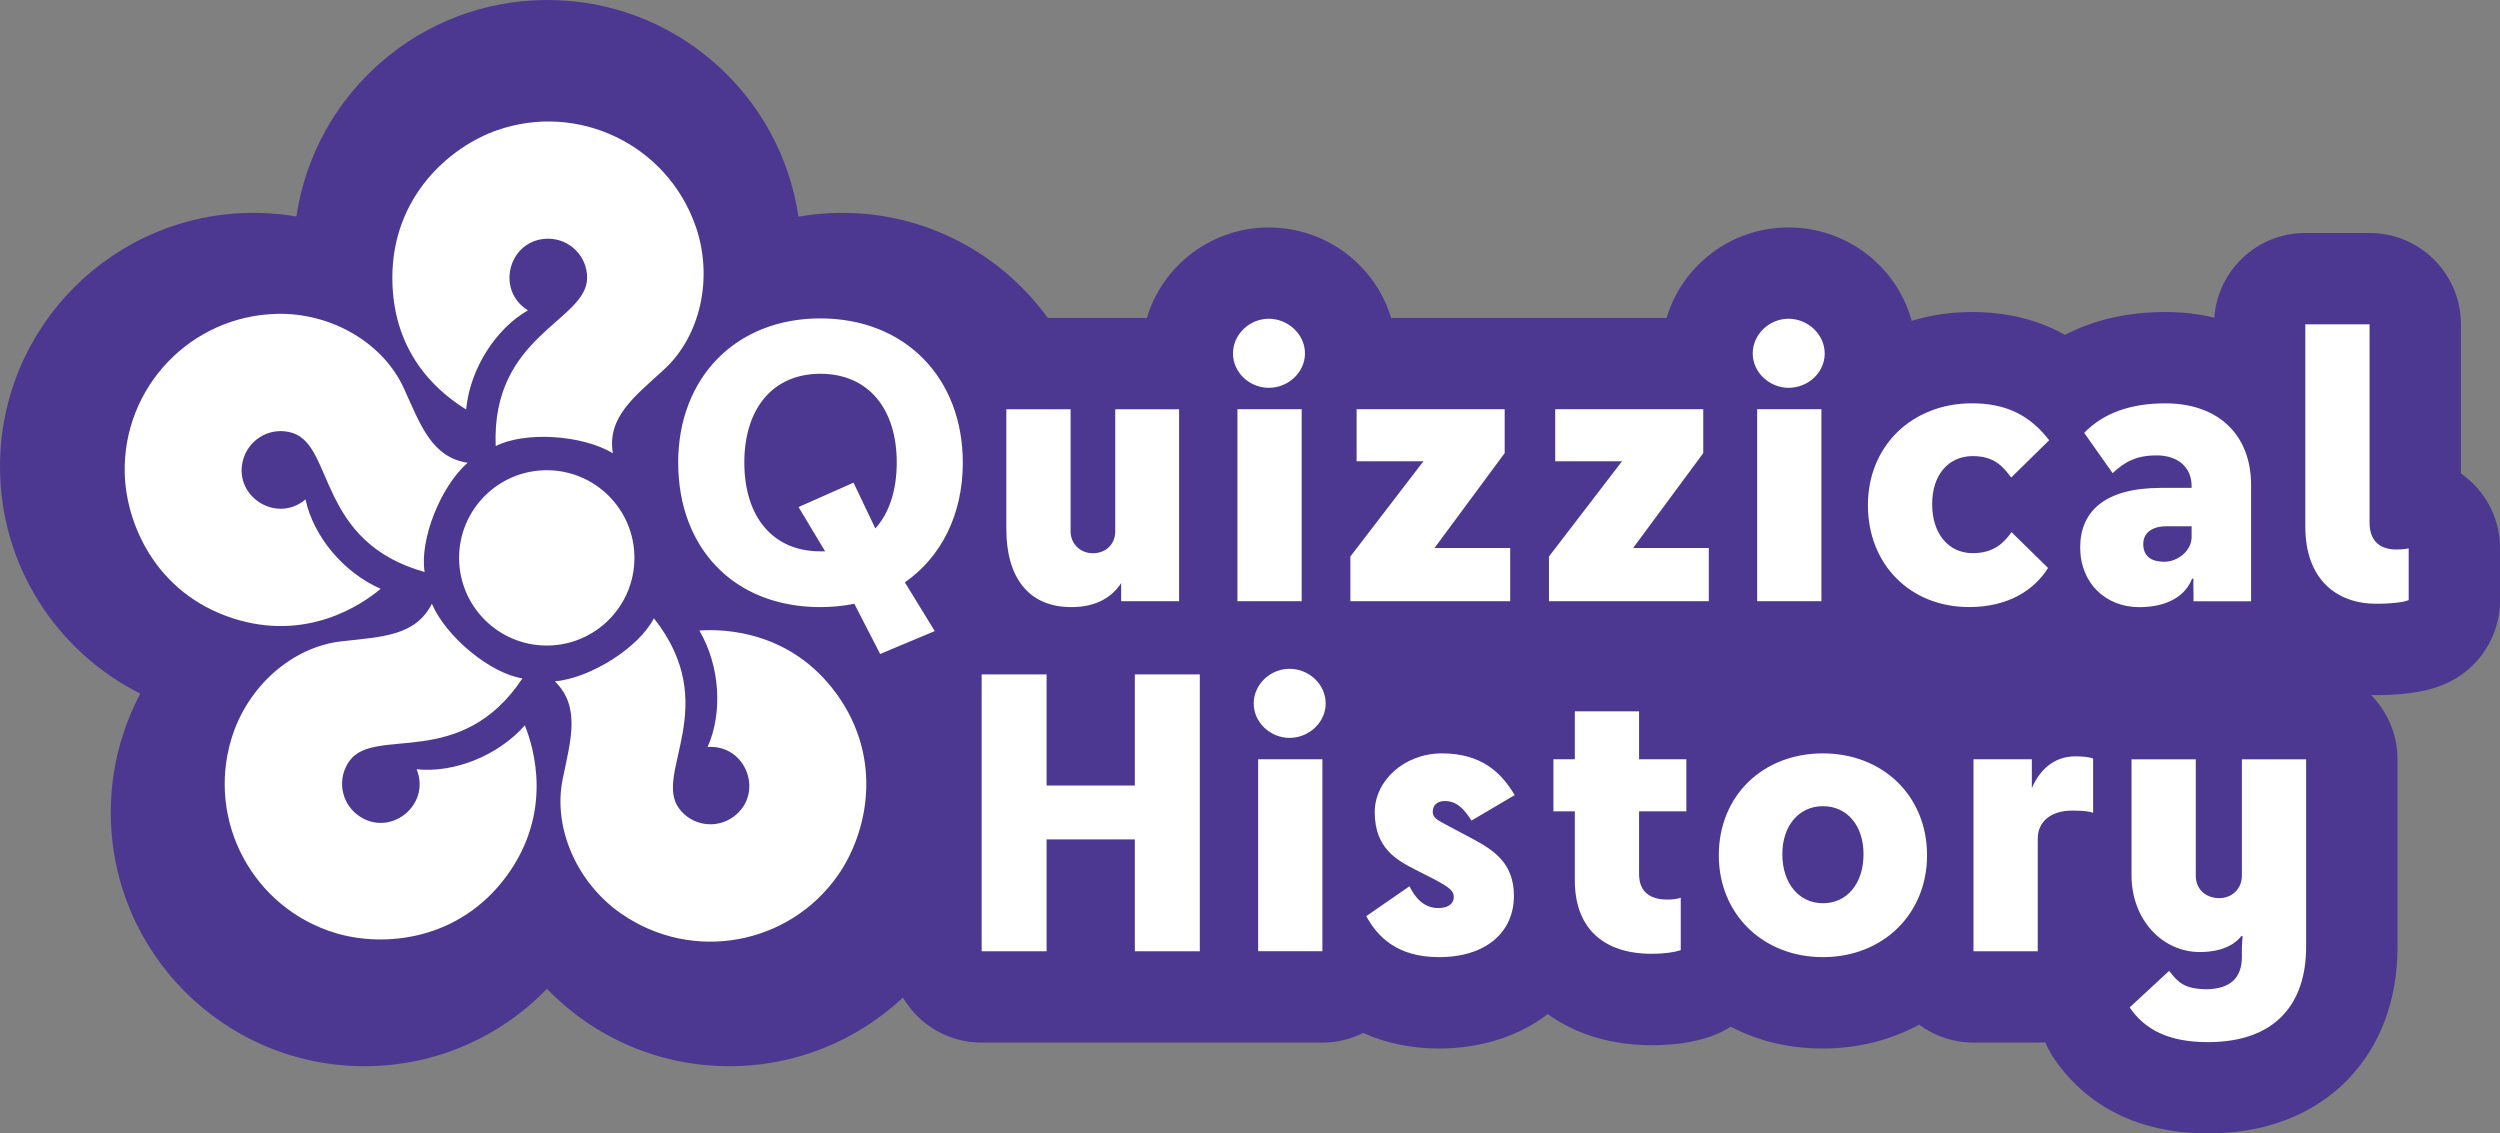
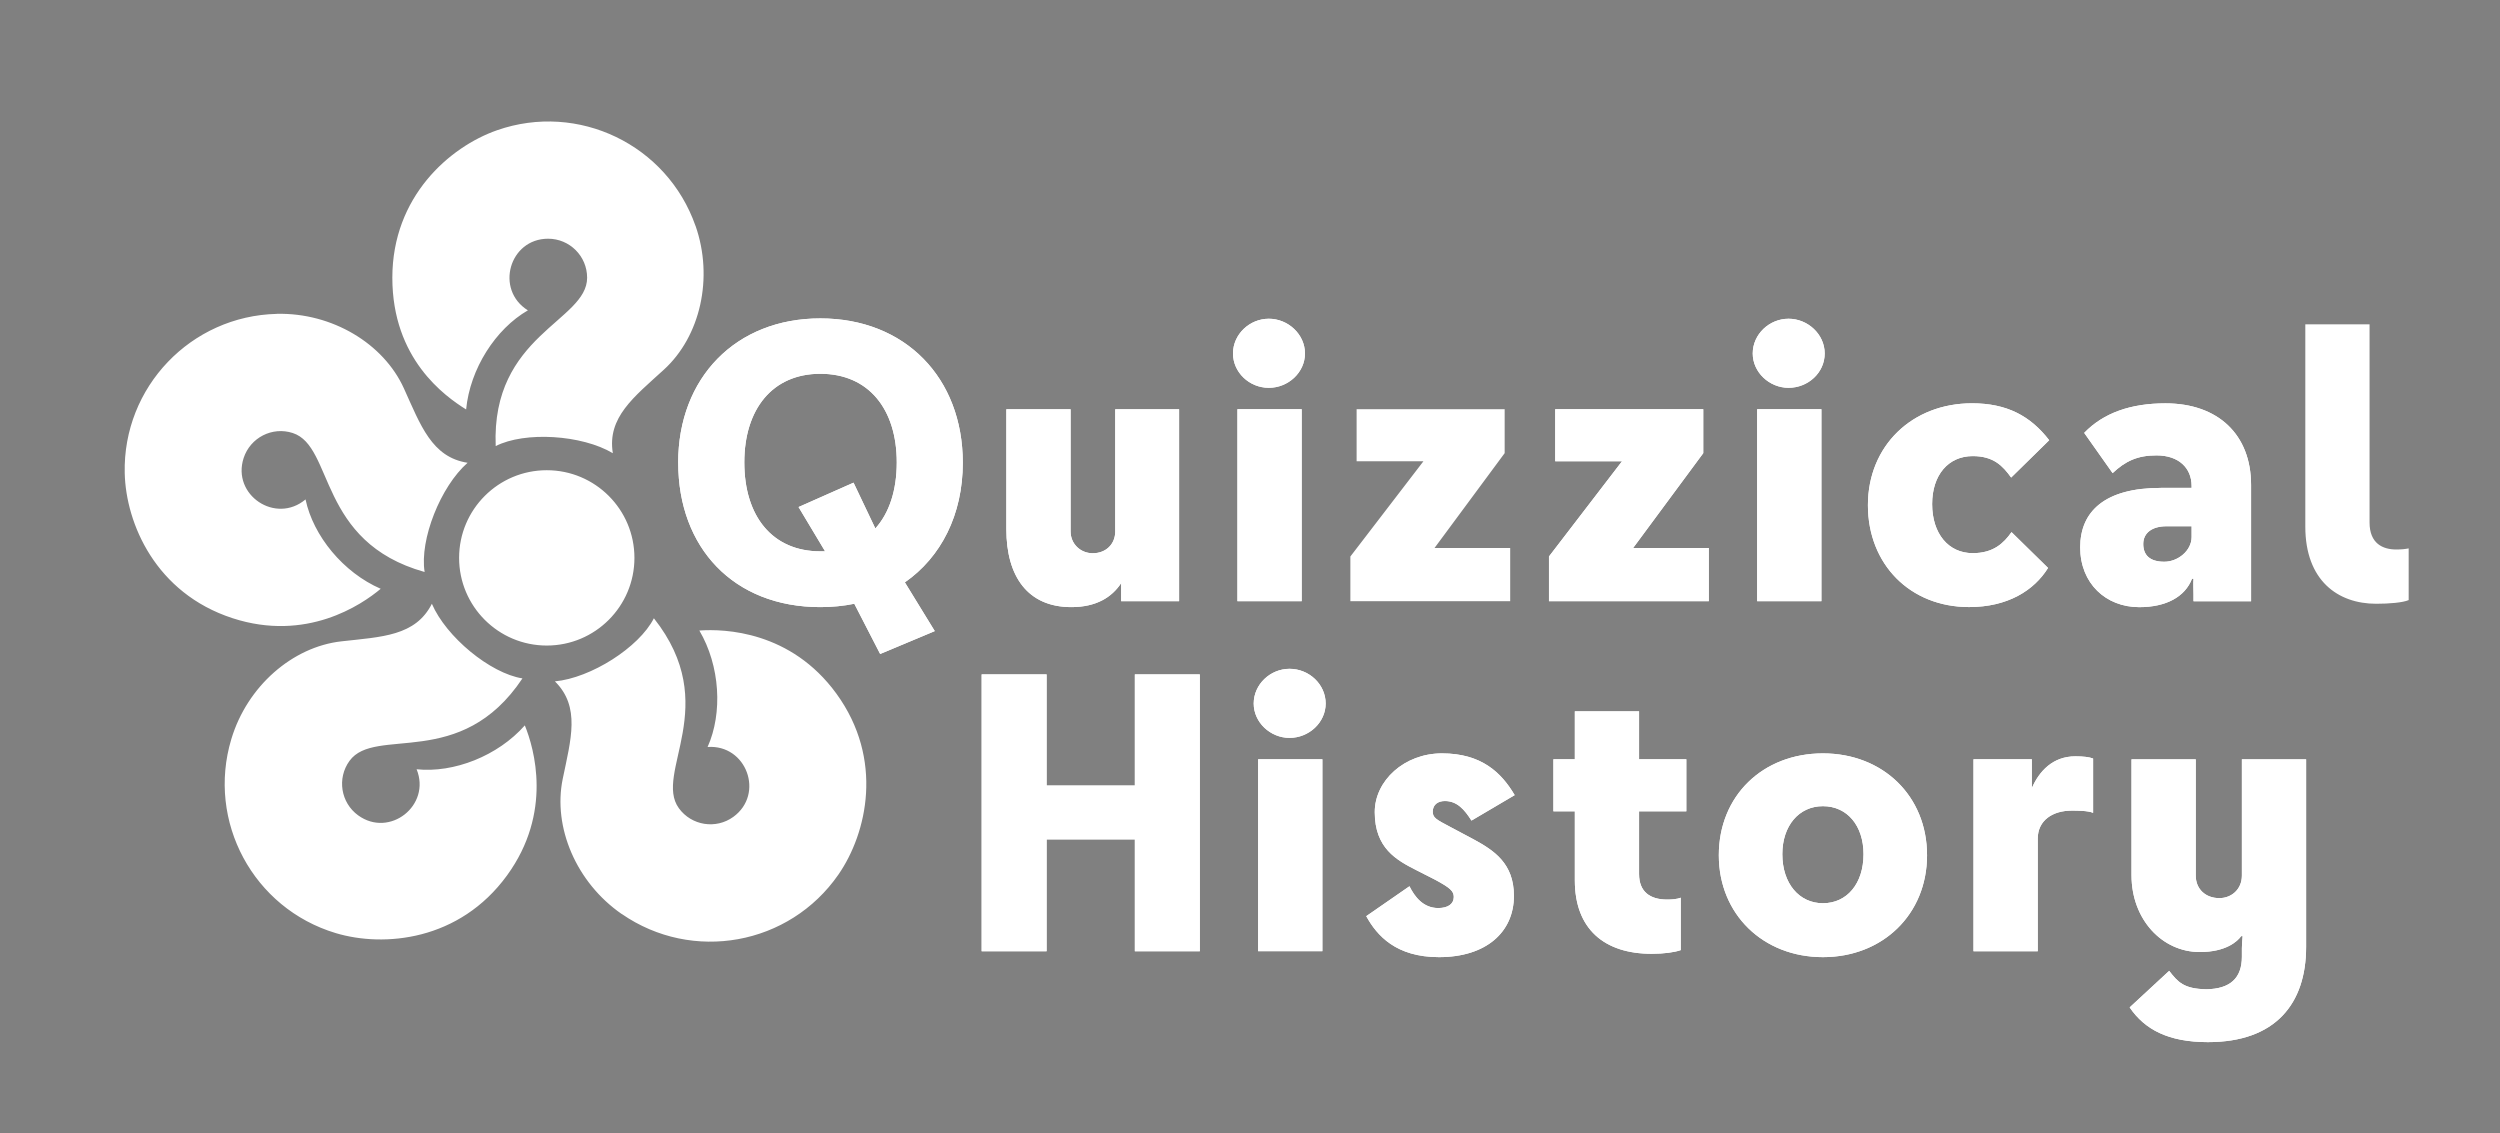
<svg xmlns="http://www.w3.org/2000/svg" id="a" viewBox="0 0 524.17 237.63">
  <rect x="0" y="0" width="524.17" height="237.63" fill="#808080" stroke="none" />
  <defs>
    <style>.b{fill:#4c3890;}.c{fill:#fff;}</style>
  </defs>
  <path class="c" d="M142.19,97.02c0-17.8,12.07-30.26,29.8-30.26,17.8,0,29.88,12.46,29.88,30.26,0,10.91-4.57,19.81-12.15,25.08l6.27,10.22-11.45,4.8-5.42-10.53c-2.24.46-4.64.7-7.12.7-18.19,0-29.8-12.46-29.8-30.26ZM173,115.6l-5.57-9.29,11.53-5.11,4.57,9.6c2.94-3.25,4.49-8.05,4.49-13.85,0-11.15-5.88-18.58-16.02-18.58-10.06,0-15.94,7.43-15.94,18.58,0,11.3,5.88,18.65,15.94,18.65h1.01Z" />
  <path class="c" d="M247.22,85.8v40.25s-12.15,0-12.15,0v-3.79c-1.93,2.94-5.19,5.03-10.45,5.03-9.13,0-13.62-6.42-13.62-16.33v-25.15s13.47,0,13.47,0v25.62c0,2.63,2.09,4.57,4.64,4.57,2.79,0,4.72-1.93,4.72-4.57v-25.62s13.39,0,13.39,0Z" />
-   <path class="c" d="M258.52,74.11c0-4.02,3.48-7.28,7.51-7.28s7.58,3.25,7.58,7.28c0,3.95-3.48,7.2-7.58,7.2s-7.51-3.25-7.51-7.2ZM259.45,126.05v-40.25s13.47,0,13.47,0v40.25s-13.47,0-13.47,0Z" />
-   <path class="c" d="M284.44,85.8h31.04s0,9.21,0,9.21l-14.71,19.89h15.87s0,11.15,0,11.15h-33.51s0-9.37,0-9.37l15.32-19.97h-14.01s0-10.91,0-10.91Z" />
+   <path class="c" d="M258.52,74.11c0-4.02,3.48-7.28,7.51-7.28s7.58,3.25,7.58,7.28c0,3.95-3.48,7.2-7.58,7.2s-7.51-3.25-7.51-7.2ZM259.45,126.05v-40.25s13.47,0,13.47,0v40.25s-13.47,0-13.47,0" />
  <path class="c" d="M326.08,85.8h31.04s0,9.21,0,9.21l-14.71,19.89h15.87s0,11.15,0,11.15h-33.51s0-9.37,0-9.37l15.32-19.97h-14.01s0-10.91,0-10.91Z" />
  <path class="c" d="M367.49,74.11c0-4.02,3.48-7.28,7.51-7.28s7.58,3.25,7.58,7.28-3.48,7.2-7.58,7.2c-4.02,0-7.51-3.25-7.51-7.2ZM368.42,126.05v-40.25s13.47,0,13.47,0v40.25s-13.47,0-13.47,0Z" />
  <path class="c" d="M421.67,100.12c-1.78-2.48-3.72-4.49-8.05-4.49-5.11,0-8.51,3.95-8.51,10.06,0,6.19,3.41,10.29,8.51,10.29,4.33,0,6.5-2.09,8.13-4.41l7.66,7.51c-2.94,4.72-8.44,8.2-16.56,8.2-12.38,0-21.21-8.98-21.21-21.36,0-12.46,9.29-21.36,21.83-21.36,7.28,0,12.23,2.63,16.18,7.74l-7.97,7.82Z" />
  <path class="c" d="M453.01,102.29h6.5v-.39c0-3.79-2.71-6.42-7.35-6.42-3.95,0-6.5,1.16-9.21,3.72l-5.96-8.44c4.03-4.18,9.75-6.19,17.03-6.19,11.07,0,17.96,6.58,17.96,17.11v24.38s-12.07,0-12.07,0v-1.39c0-.85-.08-2.4,0-3.33h-.31c-1.47,3.79-5.42,5.96-11.07,5.96-6.97,0-12.38-4.95-12.38-12.54s5.26-12.46,16.87-12.46ZM459.51,112.58v-2.24h-5.26c-3.02,0-4.88,1.39-4.88,3.72s1.39,3.72,4.41,3.72c2.86,0,5.73-2.32,5.73-5.19Z" />
-   <path class="c" d="M483.35,110.41v-42.41s13.47,0,13.47,0v41.56c0,4.41,2.79,5.65,5.57,5.65,1.16,0,1.86-.08,2.63-.23v10.84c-1.24.54-4.1.77-6.81.77-8.05,0-14.86-4.88-14.86-16.18Z" />
  <path class="c" d="M205.82,141.4h13.62s0,23.3,0,23.3h18.5v-23.3s13.62,0,13.62,0v58.05s-13.62,0-13.62,0v-23.45h-18.5v23.45s-13.62,0-13.62,0v-58.05Z" />
  <path class="c" d="M262.86,147.51c0-4.02,3.48-7.28,7.51-7.28,4.1,0,7.58,3.25,7.58,7.28,0,3.95-3.48,7.2-7.58,7.2-4.02,0-7.51-3.25-7.51-7.2ZM263.79,199.44v-40.25s13.47,0,13.47,0v40.25s-13.47,0-13.47,0Z" />
  <path class="c" d="M304.03,173.36l4.95,2.63c4.26,2.32,8.44,5.03,8.44,11.84,0,7.59-5.8,12.85-15.71,12.85-8.98,0-13-4.49-15.25-8.59l9.06-6.27c1.08,2.17,2.86,4.57,6.04,4.57,2.01,0,3.25-.85,3.25-2.32,0-1.24-.77-1.93-3.95-3.64l-3.95-2.01c-4.1-2.09-8.67-4.57-8.67-12.15,0-6.58,6.19-12.31,14.09-12.31,8.28,0,12.46,4.02,15.25,8.75l-9.06,5.34c-1.47-2.32-3.02-4.1-5.57-4.1-1.39,0-2.55.7-2.55,2.24,0,1.24.7,1.63,3.64,3.17Z" />
  <path class="c" d="M330.19,184.58v-14.47h-4.49s0-10.91,0-10.91h4.49v-10.06s13.47,0,13.47,0v10.06h9.91s0,10.91,0,10.91h-9.91v13.16c0,3.72,2.32,5.34,5.88,5.34,1.01,0,2.09-.08,2.86-.39v10.99c-1.32.46-3.48.77-6.11.77-9.91,0-16.1-5.19-16.1-15.4Z" />
  <path class="c" d="M360.38,179.32c0-12.46,9.21-21.36,21.83-21.36,12.54,0,21.83,8.9,21.83,21.36,0,12.38-9.29,21.36-21.83,21.36-12.54,0-21.83-8.98-21.83-21.36ZM390.72,179.09c0-5.96-3.41-10.06-8.51-10.06-5.03,0-8.51,4.1-8.51,10.06,0,6.19,3.56,10.29,8.51,10.29,5.03,0,8.51-4.1,8.51-10.29Z" />
  <path class="c" d="M438.86,159.04v11.38c-1.16-.46-3.33-.46-4.49-.46-3.95,0-7.12,2.01-7.12,5.88v23.61s-13.47,0-13.47,0v-40.25s12.23,0,12.23,0v6.04c1.55-3.56,4.41-6.66,9.13-6.66,1.63,0,2.94.15,3.71.46Z" />
  <path class="c" d="M454.8,203.55c1.86,2.4,3.1,3.79,7.82,3.87,4.95-.08,7.43-2.32,7.43-6.81v-1.78c0-.7.08-1.7.16-2.55h-.31c-.77,1.08-3.17,3.33-8.67,3.33-7.89,0-14.32-6.81-14.32-16.1v-24.3s13.47,0,13.47,0v24.38c0,2.86,2.09,4.72,4.95,4.72,2.55,0,4.72-1.86,4.72-4.72v-24.38s13.47,0,13.47,0v39.32c0,11.92-6.42,19.97-20.59,19.97-8.28,0-13.24-2.63-16.41-7.28l8.28-7.66Z" />
-   <path class="b" d="M349.43,66.65c3.26-10.95,13.48-18.96,25.57-18.96,12.35,0,22.76,8.32,25.82,19.58,4.01-1.22,8.27-1.85,12.65-1.85,7.29,0,13.81,1.61,19.5,4.79,5.3-2.75,12.21-4.79,21.06-4.79,3.58,0,7.01.4,10.24,1.19.71-9.93,8.98-17.76,19.09-17.76h13.47c10.57,0,19.15,8.57,19.15,19.15v31.27c.41.28.81.59,1.2.91,4.44,3.64,7.01,9.07,7.01,14.81v10.84c0,7.61-4.5,14.49-11.47,17.54-2.33,1.02-6.38,2.38-14.49,2.38-.37,0-.73,0-1.1-.02,3.43,3.46,5.55,8.22,5.55,13.48v39.32c0,11.13-3.58,20.72-10.35,27.74-5,5.19-14.16,11.37-29.39,11.37-17.81,0-27.35-8.49-32.22-15.62-.76-1.11-1.39-2.28-1.89-3.49-.52.04-1.04.07-1.57.07h-13.47c-4.27,0-8.21-1.4-11.4-3.76-6.03,3.26-12.93,5-20.18,5s-13.52-1.58-19.36-4.57c-1.25.82-2.62,1.49-4.07,2.01-3.51,1.24-7.71,1.87-12.49,1.87-10.02,0-17.09-3.16-21.77-6.52-5.98,4.56-13.85,7.21-22.81,7.21-5.81,0-11.15-1.12-15.89-3.26-2.58,1.29-5.49,2.02-8.57,2.02h-71.44c-7.03,0-13.17-3.79-16.5-9.44-9.51,8.92-22.31,14.39-36.38,14.39-15.02,0-28.58-6.22-38.25-16.23-9.67,10-23.23,16.23-38.25,16.23-29.38,0-53.2-23.82-53.2-53.2,0-9,2.24-17.48,6.19-24.92C11.98,136.7,0,118.66,0,97.83c0-29.38,23.82-53.2,53.2-53.2,3.05,0,6.04.26,8.95.75C65.93,19.71,88.05,0,114.78,0c26.74,0,48.86,19.73,52.63,45.42,2.98-.52,6.04-.79,9.16-.79,17.74,0,33.44,8.68,43.11,22.03h20.78c3.26-10.95,13.48-18.96,25.57-18.96,12.12,0,22.37,8.02,25.64,18.96h57.77Z" />
  <path class="c" d="M142.19,97.02c0-17.8,12.07-30.26,29.8-30.26,17.8,0,29.88,12.46,29.88,30.26,0,10.91-4.57,19.81-12.15,25.08l6.27,10.22-11.45,4.8-5.42-10.53c-2.24.46-4.64.7-7.12.7-18.19,0-29.8-12.46-29.8-30.26ZM173,115.6l-5.57-9.29,11.53-5.11,4.57,9.6c2.94-3.25,4.49-8.05,4.49-13.85,0-11.15-5.88-18.58-16.02-18.58-10.06,0-15.94,7.43-15.94,18.58,0,11.3,5.88,18.65,15.94,18.65h1.01ZM247.22,85.8v40.25s-12.15,0-12.15,0v-3.79c-1.93,2.94-5.19,5.03-10.45,5.03-9.13,0-13.62-6.42-13.62-16.33v-25.15s13.47,0,13.47,0v25.62c0,2.63,2.09,4.57,4.64,4.57,2.79,0,4.72-1.93,4.72-4.57v-25.62s13.39,0,13.39,0ZM258.52,74.11c0-4.02,3.48-7.28,7.51-7.28s7.58,3.25,7.58,7.28c0,3.95-3.48,7.2-7.58,7.2s-7.51-3.25-7.51-7.2ZM259.45,126.05v-40.25s13.47,0,13.47,0v40.25s-13.47,0-13.47,0ZM284.44,85.8h31.04s0,9.21,0,9.21l-14.71,19.89h15.87s0,11.15,0,11.15h-33.51s0-9.37,0-9.37l15.32-19.97h-14.01s0-10.91,0-10.91ZM326.08,85.8h31.04s0,9.21,0,9.21l-14.71,19.89h15.87s0,11.15,0,11.15h-33.51s0-9.37,0-9.37l15.32-19.97h-14.01s0-10.91,0-10.91ZM367.49,74.11c0-4.02,3.48-7.28,7.51-7.28s7.58,3.25,7.58,7.28-3.48,7.2-7.58,7.2c-4.02,0-7.51-3.25-7.51-7.2ZM368.42,126.05v-40.25s13.47,0,13.47,0v40.25s-13.47,0-13.47,0ZM421.67,100.12c-1.78-2.48-3.72-4.49-8.05-4.49-5.11,0-8.51,3.95-8.51,10.06,0,6.19,3.41,10.29,8.51,10.29,4.33,0,6.5-2.09,8.13-4.41l7.66,7.51c-2.94,4.72-8.44,8.2-16.56,8.2-12.38,0-21.21-8.98-21.21-21.36,0-12.46,9.29-21.36,21.83-21.36,7.28,0,12.23,2.63,16.18,7.74l-7.97,7.82ZM453.01,102.29h6.5v-.39c0-3.79-2.71-6.42-7.35-6.42-3.95,0-6.5,1.16-9.21,3.72l-5.96-8.44c4.03-4.18,9.75-6.19,17.03-6.19,11.07,0,17.96,6.58,17.96,17.11v24.38s-12.07,0-12.07,0v-1.39c0-.85-.08-2.4,0-3.33h-.31c-1.47,3.79-5.42,5.96-11.07,5.96-6.97,0-12.38-4.95-12.38-12.54s5.26-12.46,16.87-12.46ZM459.51,112.58v-2.24h-5.26c-3.02,0-4.88,1.39-4.88,3.72s1.39,3.72,4.41,3.72c2.86,0,5.73-2.32,5.73-5.19ZM483.35,110.41v-42.41s13.47,0,13.47,0v41.56c0,4.41,2.79,5.65,5.57,5.65,1.16,0,1.86-.08,2.63-.23v10.84c-1.24.54-4.1.77-6.81.77-8.05,0-14.86-4.88-14.86-16.18ZM205.82,141.4h13.62s0,23.3,0,23.3h18.5v-23.3s13.62,0,13.62,0v58.05s-13.62,0-13.62,0v-23.45h-18.5v23.45s-13.62,0-13.62,0v-58.05ZM262.86,147.51c0-4.02,3.48-7.28,7.51-7.28,4.1,0,7.58,3.25,7.58,7.28,0,3.95-3.48,7.2-7.58,7.2-4.02,0-7.51-3.25-7.51-7.2ZM263.79,199.44v-40.25s13.47,0,13.47,0v40.25s-13.47,0-13.47,0ZM304.03,173.36l4.95,2.63c4.26,2.32,8.44,5.03,8.44,11.84,0,7.59-5.8,12.85-15.71,12.85-8.98,0-13-4.49-15.25-8.59l9.06-6.27c1.08,2.17,2.86,4.57,6.04,4.57,2.01,0,3.25-.85,3.25-2.32,0-1.24-.77-1.93-3.95-3.64l-3.95-2.01c-4.1-2.09-8.67-4.57-8.67-12.15,0-6.58,6.19-12.31,14.09-12.31,8.28,0,12.46,4.02,15.25,8.75l-9.06,5.34c-1.47-2.32-3.02-4.1-5.57-4.1-1.39,0-2.55.7-2.55,2.24,0,1.24.7,1.63,3.64,3.17ZM330.19,184.58v-14.47h-4.49s0-10.91,0-10.91h4.49v-10.06s13.47,0,13.47,0v10.06h9.91s0,10.91,0,10.91h-9.91v13.16c0,3.72,2.32,5.34,5.88,5.34,1.01,0,2.09-.08,2.86-.39v10.99c-1.32.46-3.48.77-6.11.77-9.91,0-16.1-5.19-16.1-15.4ZM360.38,179.32c0-12.46,9.21-21.36,21.83-21.36,12.54,0,21.83,8.9,21.83,21.36,0,12.38-9.29,21.36-21.83,21.36-12.54,0-21.83-8.98-21.83-21.36ZM390.72,179.09c0-5.96-3.41-10.06-8.51-10.06-5.03,0-8.51,4.1-8.51,10.06,0,6.19,3.56,10.29,8.51,10.29,5.03,0,8.51-4.1,8.51-10.29ZM438.86,159.04v11.38c-1.16-.46-3.33-.46-4.49-.46-3.95,0-7.12,2.01-7.12,5.88v23.61s-13.47,0-13.47,0v-40.25s12.23,0,12.23,0v6.04c1.55-3.56,4.41-6.66,9.13-6.66,1.63,0,2.94.15,3.71.46ZM454.8,203.55c1.86,2.4,3.1,3.79,7.82,3.87,4.95-.08,7.43-2.32,7.43-6.81v-1.78c0-.7.08-1.7.16-2.55h-.31c-.77,1.08-3.17,3.33-8.67,3.33-7.89,0-14.32-6.81-14.32-16.1v-24.3s13.47,0,13.47,0v24.38c0,2.86,2.09,4.72,4.95,4.72,2.55,0,4.72-1.86,4.72-4.72v-24.38s13.47,0,13.47,0v39.32c0,11.92-6.42,19.97-20.59,19.97-8.28,0-13.24-2.63-16.41-7.28l8.28-7.66ZM130.35,191.62c14.83,10.27,35.17,6.58,45.44-8.25,6.01-8.68,9.57-24.18-.41-37.92-9.55-13.14-23.45-13.63-28.75-13.25,4.35,7.38,4.93,17.28,1.73,24.42,8.16-.58,11.99,9.86,5.4,14.65-3.65,2.65-8.77,1.84-11.42-1.81-5.37-7.39,9.24-21.52-5.24-39.83-3.11,6.12-13.24,12.54-20.75,13.23,5.4,5.36,3.35,12.13,1.63,20.48-2.07,10.1,2.83,21.69,12.36,28.29ZM48.5,154.97c-5.19,17.27,4.61,35.48,21.89,40.67,10.11,3.04,25.95,1.63,35.93-12.11,9.55-13.14,5.72-26.52,3.72-31.44-5.67,6.42-14.91,10.02-22.69,9.2,3.08,7.58-5.67,14.45-12.26,9.66-3.65-2.65-4.46-7.77-1.81-11.42,5.37-7.39,23.32,2.14,36.26-17.29-6.78-1.07-16.02-8.72-18.99-15.65-3.43,6.79-10.51,6.93-18.97,7.88-10.25,1.15-19.75,9.4-23.08,20.5ZM58.06,65.81c-18.03.41-32.32,15.35-31.91,33.38.24,10.55,6.47,25.18,22.62,30.43,15.45,5.02,26.99-2.75,31.05-6.17-7.85-3.41-14.14-11.08-15.76-18.74-6.26,5.27-15.49-.92-12.98-8.67,1.4-4.29,6.01-6.65,10.3-5.25,8.68,2.82,5.17,22.84,27.65,29.14-1.08-6.78,3.34-17.93,9.01-22.9-7.52-1.17-9.84-7.85-13.36-15.61-4.26-9.39-15.04-15.88-26.63-15.62ZM145.82,47.35c-5.96-17.02-24.59-25.99-41.61-20.04-9.96,3.49-21.95,13.93-21.95,30.92s10.96,24.81,15.47,27.62c.82-8.52,6.17-16.87,12.95-20.78-6.94-4.32-3.91-15.02,4.24-15.02,4.52,0,8.18,3.66,8.18,8.18,0,9.13-20.12,11.98-19.17,35.3,6.12-3.12,18.08-2.37,24.56,1.49-1.22-7.51,4.43-11.78,10.71-17.52,7.62-6.95,10.45-19.21,6.63-30.15ZM114.64,98.59c-10.15,0-18.38,8.23-18.38,18.38,0,10.15,8.23,18.38,18.38,18.38,10.15,0,18.38-8.23,18.38-18.38,0-10.15-8.23-18.38-18.38-18.38Z" />
</svg>